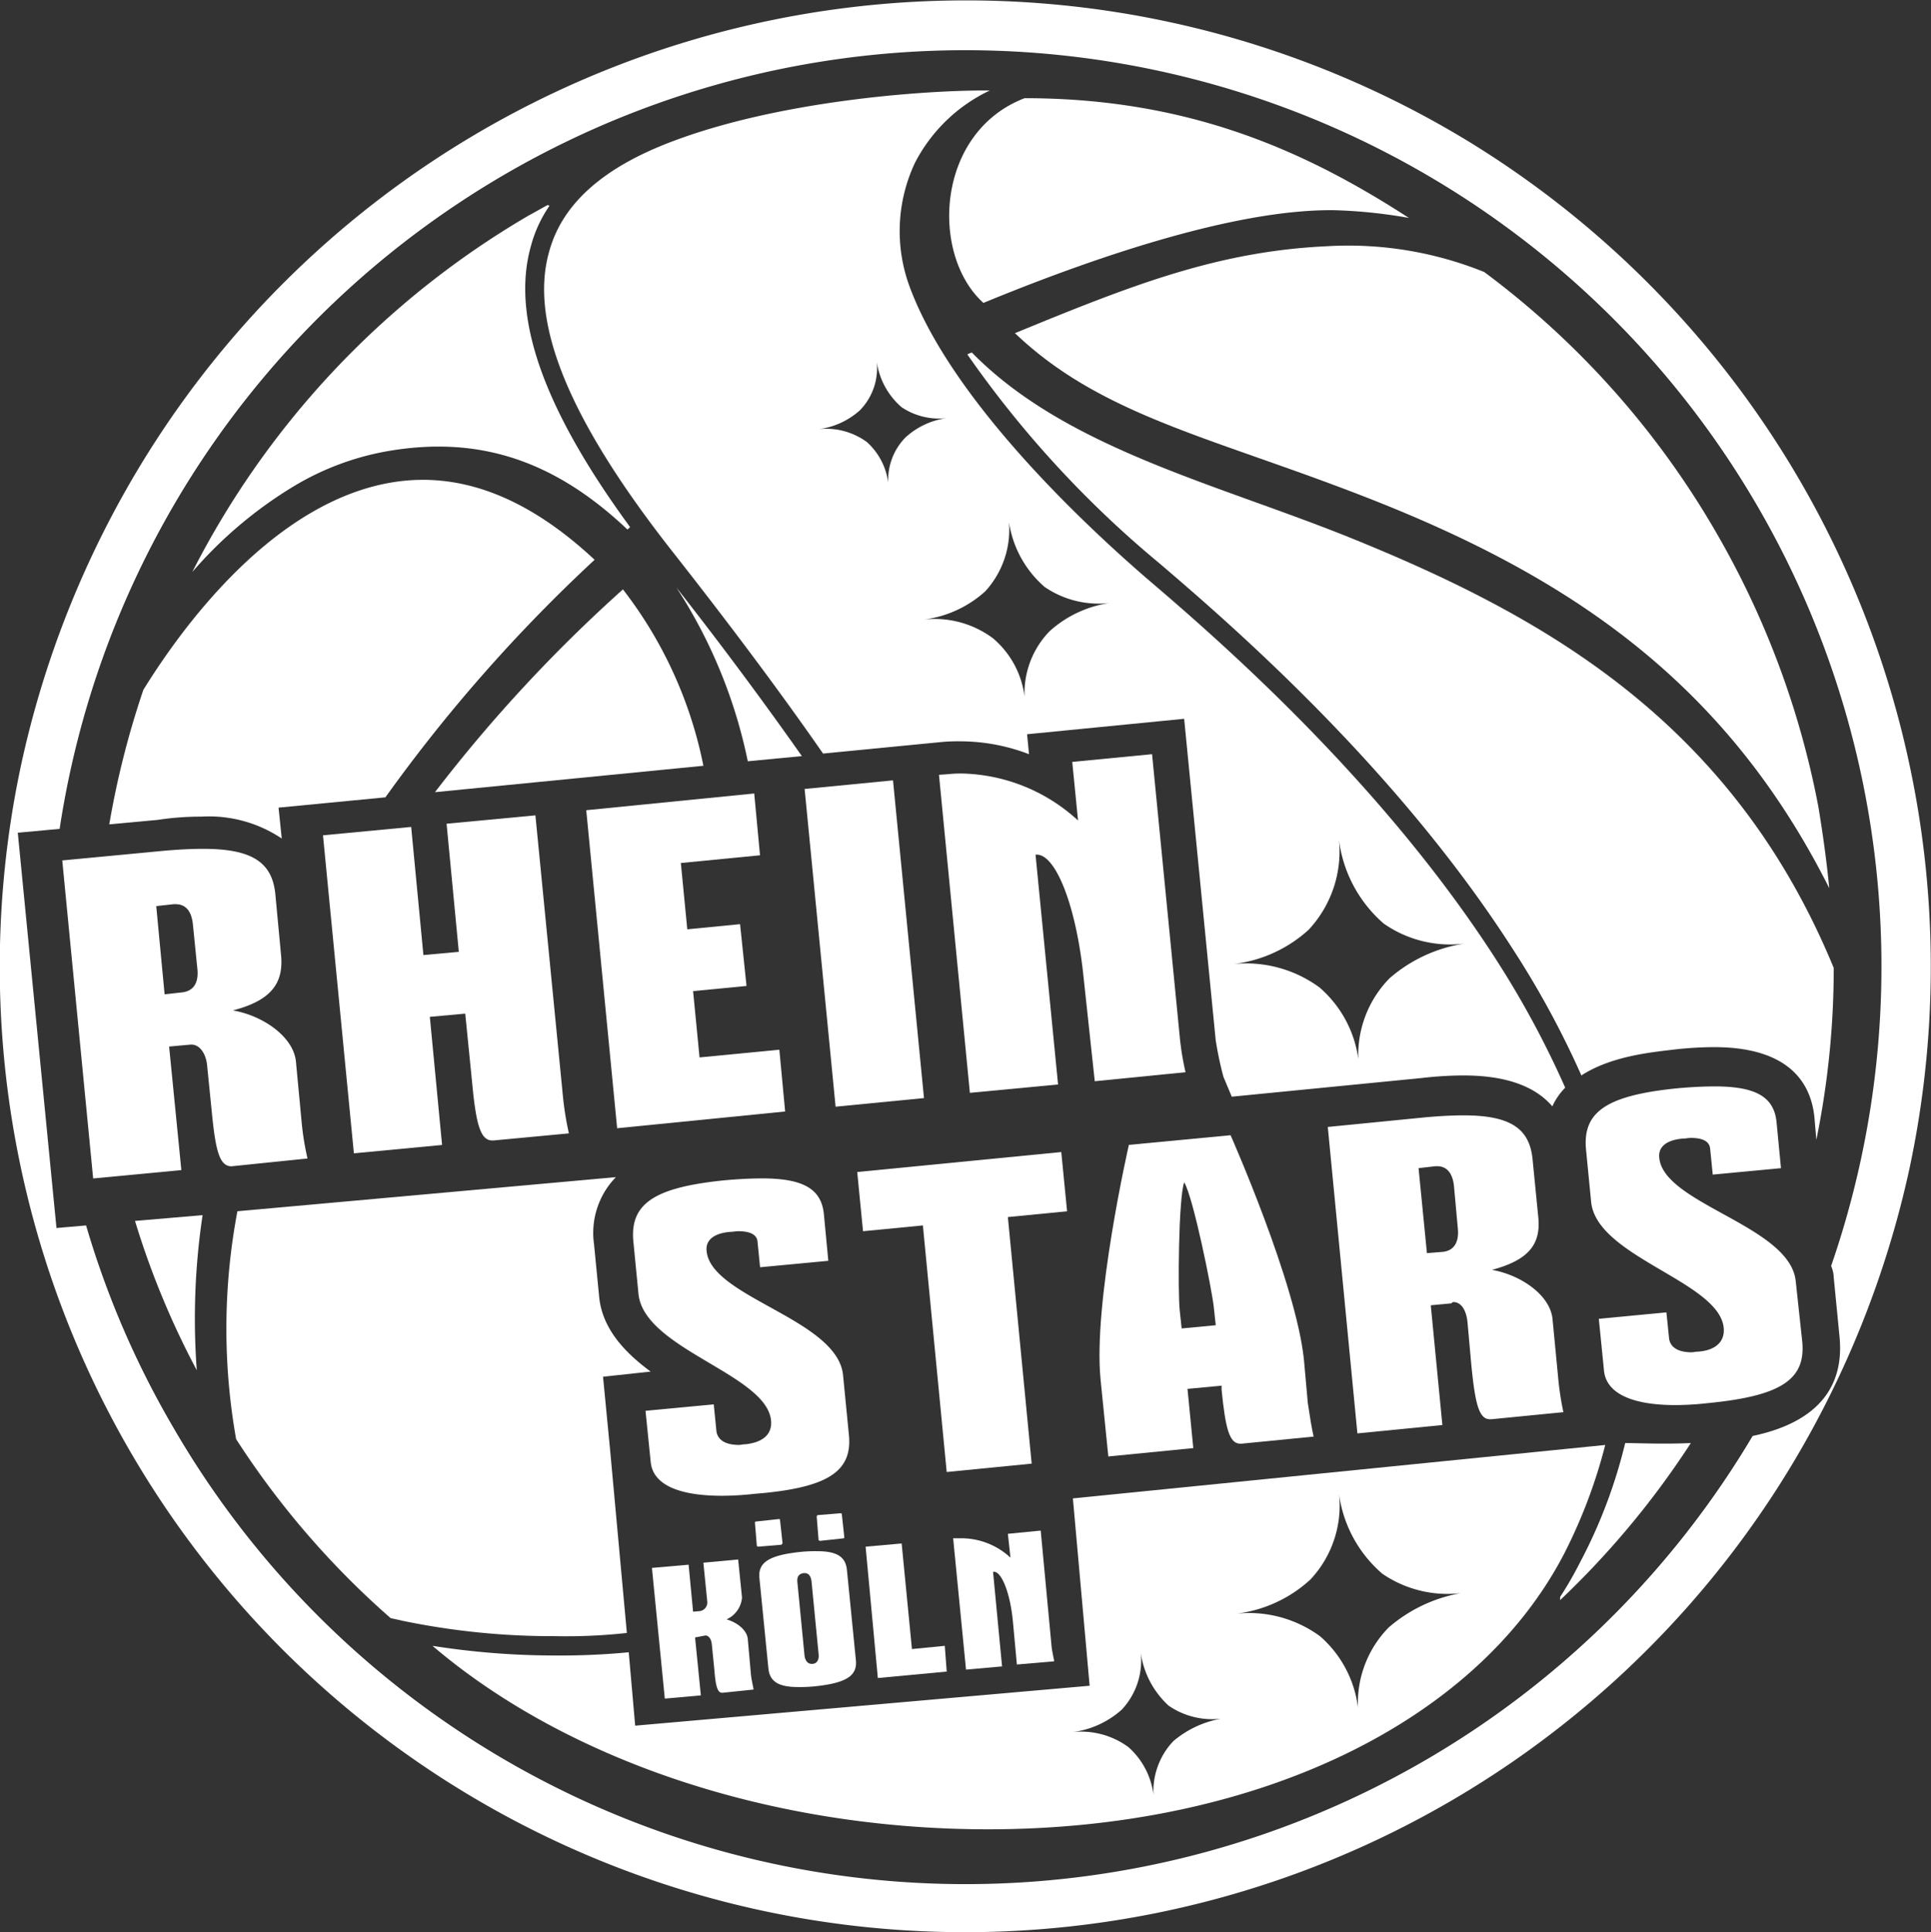
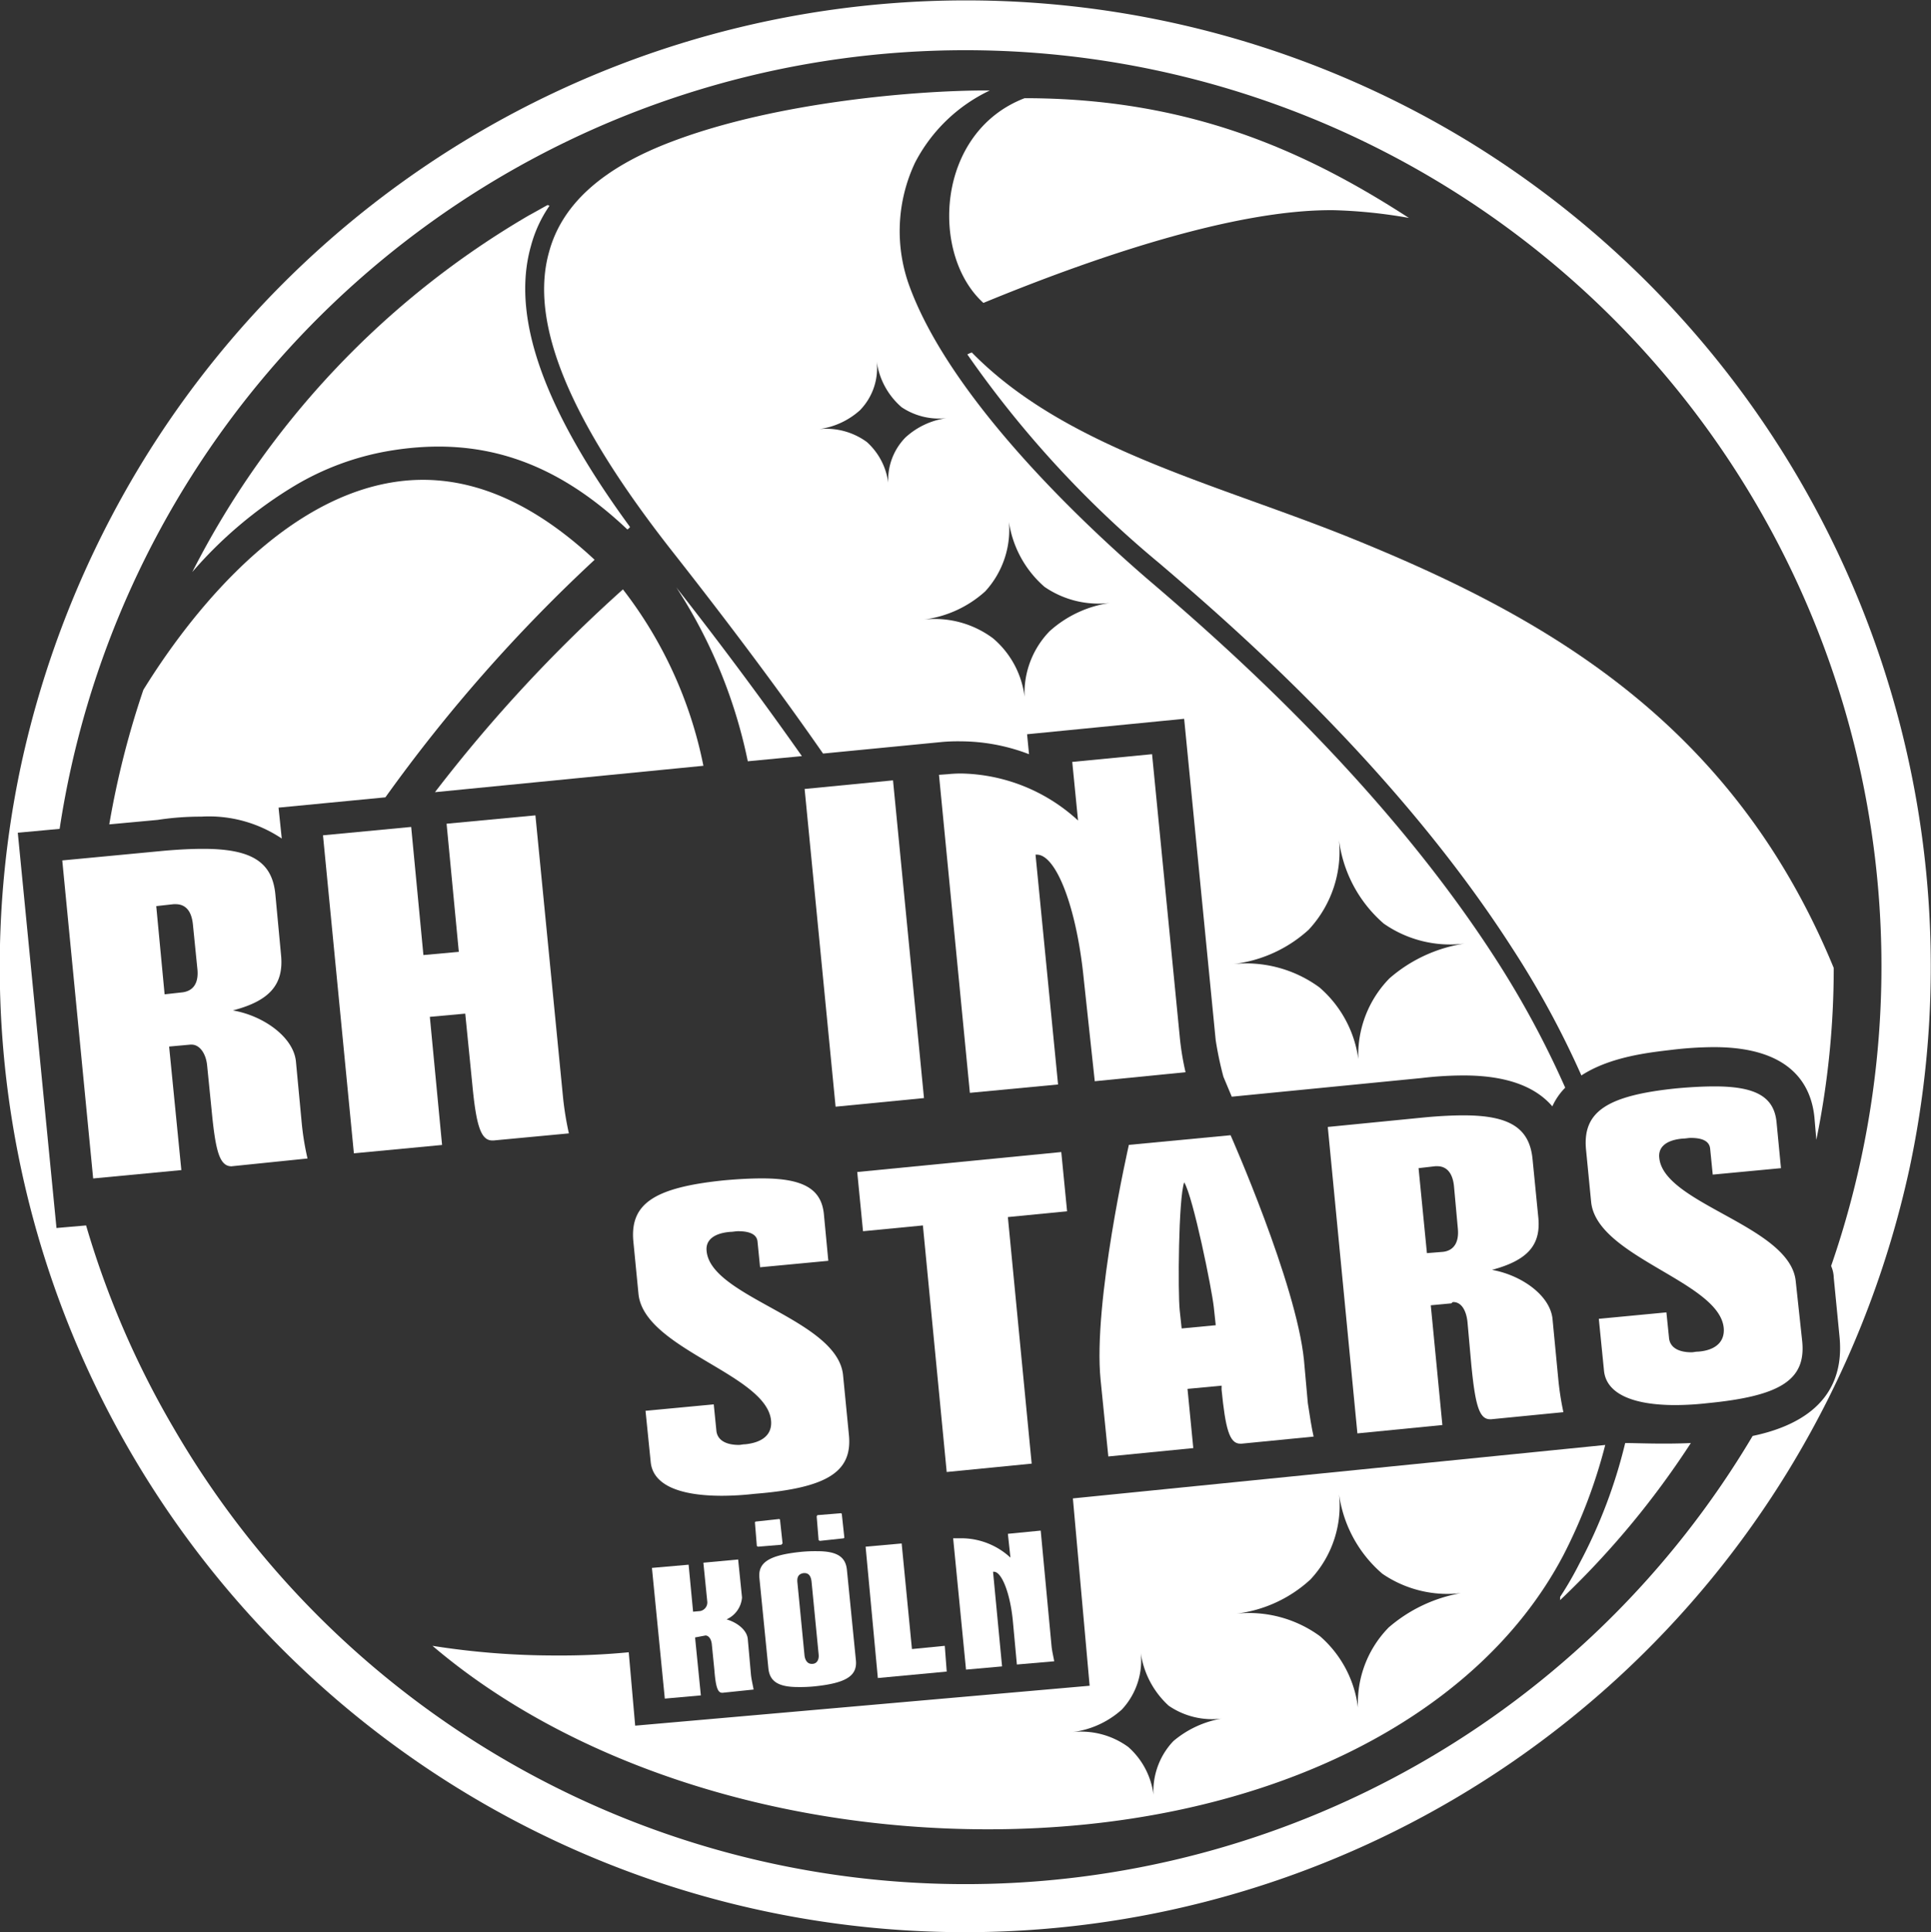
<svg xmlns="http://www.w3.org/2000/svg" width="129.754" height="129.809" viewBox="0 0 129.754 129.809">
  <rect x="0" y="0" width="129.754" height="129.809" fill="#333333" stroke="none" />
  <g id="Rheinstars_logo" transform="translate(-149.627 -275.849)">
    <path id="Path_822" data-name="Path 822" d="M172.785,373.011a8.777,8.777,0,0,1,5.407,1.471l-.216-2.076,7.18-.692a105.606,105.606,0,0,1,14.058-15.961c-4.542-4.239-9.083-5.969-13.668-5.19-8.132,1.384-14.274,10.078-16.653,13.928a58.889,58.889,0,0,0-2.292,9.04l3.244-.3A19.046,19.046,0,0,1,172.785,373.011Z" transform="translate(-9.632 -42.294)" fill="#fff" />
    <path id="Path_823" data-name="Path 823" d="M186.377,326.559a18.427,18.427,0,0,1,6.315-2.336c6.1-1.038,11.16.649,16.047,5.277.043-.043.13-.087.173-.173-5.8-7.915-8-14.1-6.661-18.859a8.7,8.7,0,0,1,1.254-2.725c-.043,0-.087-.043-.13-.043-.173.087-1.081.606-1.254.692A58.407,58.407,0,0,0,179.5,332.355,28.411,28.411,0,0,1,186.377,326.559Z" transform="translate(-16.952 -18.074)" fill="#fff" />
-     <path id="Path_824" data-name="Path 824" d="M211.7,489.324l-1.125-12.284h0l-.476-4.931,3.2-.346c-1.644-1.211-3.244-2.812-3.46-5.017l-.346-3.547a5.371,5.371,0,0,1,1.471-4.5l-25.433,2.292a42.4,42.4,0,0,0-.086,15.312,56.972,56.972,0,0,0,10.381,12.025l.779.173a49.552,49.552,0,0,0,10.251,1.038A37.305,37.305,0,0,0,211.7,489.324Z" transform="translate(-19.951 -103.761)" fill="#fff" />
    <path id="Path_825" data-name="Path 825" d="M263.135,378.432c-2.465-3.5-5.277-7.31-8.435-11.333a33.909,33.909,0,0,1,4.8,11.679Z" transform="translate(-59.625 -51.781)" fill="#fff" />
    <path id="Path_826" data-name="Path 826" d="M229.83,367.4a99.971,99.971,0,0,0-12.63,13.625l18.037-1.773A28.421,28.421,0,0,0,229.83,367.4Z" transform="translate(-38.345 -51.952)" fill="#fff" />
    <path id="Path_827" data-name="Path 827" d="M242.9,321.043c3.806,4.844,7.137,9.3,9.992,13.409l8-.779a12.149,12.149,0,0,1,1.254-.043,12.87,12.87,0,0,1,4.585.865l-.13-1.341,10.554-1.038,2.119,21.584a23.387,23.387,0,0,0,.519,2.465l.562,1.341,12.76-1.254a24.4,24.4,0,0,1,2.812-.173c3.114,0,4.931.865,5.969,2.076a4.321,4.321,0,0,1,.865-1.254,62.954,62.954,0,0,0-4.671-8.651c-7.742-12.025-18.729-21.54-23.444-25.563-3.806-3.287-13.019-11.765-15.917-19.551a10.764,10.764,0,0,1,.346-8.391A10.917,10.917,0,0,1,264.1,289.9h-.3c-4.455,0-13.928.735-21.021,3.417-4.715,1.773-7.44,4.239-8.3,7.44C233.129,305.558,235.9,312.176,242.9,321.043Zm42.648,25.217a7.715,7.715,0,0,0,1.99-6.185,8.911,8.911,0,0,0,3.028,5.8,7.789,7.789,0,0,0,5.45,1.341,9.949,9.949,0,0,0-5.061,2.336,7.345,7.345,0,0,0-2.033,6.142,7.724,7.724,0,0,0-2.682-5.536,8.337,8.337,0,0,0-5.839-1.557A9.069,9.069,0,0,0,285.553,346.26Zm-20.2-27.639a7.175,7.175,0,0,0,2.422,4.628,6.4,6.4,0,0,0,4.412,1.081,7.676,7.676,0,0,0-4.066,1.9,5.97,5.97,0,0,0-1.644,4.888,6.123,6.123,0,0,0-2.163-4.412,6.556,6.556,0,0,0-4.671-1.254,7.564,7.564,0,0,0,4.152-1.9A6.135,6.135,0,0,0,265.354,318.621Zm-9.948-7.267a4.053,4.053,0,0,0,1.081-3.374,4.969,4.969,0,0,0,1.687,3.2,4.514,4.514,0,0,0,3.028.735,5.116,5.116,0,0,0-2.768,1.3,4.064,4.064,0,0,0-1.125,3.374,4.459,4.459,0,0,0-1.471-3.071,4.639,4.639,0,0,0-3.2-.865A5.119,5.119,0,0,0,255.405,311.354Z" transform="translate(-47.959 -7.973)" fill="#fff" />
-     <path id="Path_828" data-name="Path 828" d="M170.6,464.989a55.844,55.844,0,0,0,4.152,10.035,46.862,46.862,0,0,1,.389-10.424Z" transform="translate(-11.901 -107.109)" fill="#fff" />
    <path id="Path_829" data-name="Path 829" d="M325.333,342.927c-9-3.59-18.9-5.969-25.131-12.327a2.109,2.109,0,0,0-.3.13,70.566,70.566,0,0,0,12.933,14.058c4.758,4.066,15.874,13.668,23.7,25.866a61.336,61.336,0,0,1,4.628,8.521c1.99-1.3,4.715-1.557,6.142-1.73a24.238,24.238,0,0,1,2.768-.173c5.19,0,6.531,2.552,6.748,4.715l.13,1.514a57.483,57.483,0,0,0,1.168-11.549C351.242,355.255,338.439,348.2,325.333,342.927Z" transform="translate(-85.274 -31.069)" fill="#fff" />
    <path id="Path_830" data-name="Path 830" d="M248.364,285.387a64.889,64.889,0,0,0-89.19,21.54,65.69,65.69,0,0,0-8.132,20.329h0A64.859,64.859,0,0,0,269.818,374.62a65.691,65.691,0,0,0,8.132-20.329A65.009,65.009,0,0,0,248.364,285.387Zm24.482,76.3.389,3.979c.433,4.455-2.941,6.056-5.839,6.661a61.514,61.514,0,0,1-106.145-.606,60.412,60.412,0,0,1-5.839-13.538l-1.99.173-2.6-26.558,2.812-.26a61.558,61.558,0,1,1,119.035,29.369A2.066,2.066,0,0,1,272.846,361.687Z" fill="#fff" />
-     <path id="Path_831" data-name="Path 831" d="M328.235,314.058c-7.31.346-13.063,2.6-20.935,5.839,5.8,5.536,13.149,6.964,23.487,10.986,13.8,5.363,24.265,12.457,31.229,26.3-.173-1.817-.433-3.677-.735-5.493a58.54,58.54,0,0,0-6.877-18.426,57.825,57.825,0,0,0-15.571-17.475A24.38,24.38,0,0,0,328.235,314.058Z" transform="translate(-89.473 -21.664)" fill="#fff" />
    <path id="Path_832" data-name="Path 832" d="M299.384,304.855c7.137-2.941,16.826-6.315,23.573-6.229a33.8,33.8,0,0,1,5.017.519c-7.007-4.542-14.836-8.045-25.823-8.045C296.183,293.392,295.793,301.611,299.384,304.855Z" transform="translate(-83.676 -8.654)" fill="#fff" />
    <path id="Path_833" data-name="Path 833" d="M396.369,500a34.149,34.149,0,0,1-3.071,8.088,23.307,23.307,0,0,1-1.3,2.249v.216A58.078,58.078,0,0,0,400.781,500C398.877,500.086,397.19,500,396.369,500Z" transform="translate(-137.537 -127.197)" fill="#fff" />
    <path id="Path_834" data-name="Path 834" d="M295.609,500.3l-35.771,3.59,1.125,12.587-30.537,2.682-.433-4.931a47.75,47.75,0,0,1-4.888.216,52.75,52.75,0,0,1-8.3-.649c9.083,7.742,22.838,12.327,37.328,12.327,17.864,0,32.7-7.05,38.669-18.426A35.079,35.079,0,0,0,295.609,500.3Zm-29.023,19.9a4.89,4.89,0,0,0-1.3,3.979,5.122,5.122,0,0,0-1.73-3.59,5.362,5.362,0,0,0-3.763-.995,6.092,6.092,0,0,0,3.331-1.514,4.827,4.827,0,0,0,1.254-3.979,5.934,5.934,0,0,0,1.9,3.72,5.173,5.173,0,0,0,3.547.865A6.8,6.8,0,0,0,266.585,520.2Zm14.447-7.613a7.233,7.233,0,0,0-1.99,5.926,7.588,7.588,0,0,0-2.6-5.364,8.083,8.083,0,0,0-5.623-1.514,8.919,8.919,0,0,0,4.974-2.292,7.253,7.253,0,0,0,1.9-5.969,8.575,8.575,0,0,0,2.941,5.58,7.751,7.751,0,0,0,5.277,1.3A10.1,10.1,0,0,0,281.032,512.584Z" transform="translate(-38.118 -127.367)" fill="#fff" />
    <path id="Path_835" data-name="Path 835" d="M170.719,429.024l5.061-.519a18.121,18.121,0,0,1-.389-2.379L175,421.974c-.173-1.644-2.206-3.071-4.239-3.417,2.509-.649,3.417-1.773,3.244-3.677l-.389-4.152c-.216-2.119-1.557-3.028-4.844-3.028-.779,0-1.644.043-2.638.13l-6.834.649,2.076,21.367,5.926-.562-.822-8.3,1.427-.13h.087c.519,0,.952.562,1.038,1.384l.3,2.985c.26,2.725.519,3.806,1.341,3.806Zm-3.374-11.679-1.168.13-.562-5.926,1.168-.13h.13c.692,0,1.081.476,1.168,1.384l.3,2.984C168.47,416.7,168.124,417.259,167.345,417.346Z" transform="translate(-5.489 -74.82)" fill="#fff" />
    <path id="Path_836" data-name="Path 836" d="M209.835,420.58c.26,2.725.562,3.763,1.341,3.763h.087l5.061-.476a20.993,20.993,0,0,1-.389-2.379l-1.86-18.988-5.969.562.822,8.608-2.379.216-.822-8.608-5.926.562,2.076,21.367,5.926-.562-.822-8.608,2.379-.216Z" transform="translate(-28.471 -71.869)" fill="#fff" />
-     <path id="Path_837" data-name="Path 837" d="M254.065,420.467l-.389-4.152-5.363.519-.433-4.455,3.59-.346-.433-4.152-3.547.346-.433-4.455,5.32-.519-.389-4.152L240.7,400.225l2.076,21.367Z" transform="translate(-51.68 -69.94)" fill="#fff" />
    <rect id="Rectangle_3505" data-name="Rectangle 3505" width="5.969" height="21.454" transform="matrix(0.995, -0.097, 0.097, 0.995, 203.694, 328.858)" fill="#fff" />
    <path id="Path_838" data-name="Path 838" d="M305.967,414.973l6.1-.606a18.121,18.121,0,0,1-.389-2.379L309.817,393l-5.363.519.389,3.936A11.9,11.9,0,0,0,297.1,394.3a8,8,0,0,0-.995.043l-.606.043,2.076,21.367,5.926-.562-1.514-15.442h.086c1.3,0,2.682,3.547,3.158,8.391Z" transform="translate(-82.777 -66.479)" fill="#fff" />
    <path id="Path_839" data-name="Path 839" d="M262.466,476.115l-.389-3.979c-.346-3.763-8.867-5.234-9.17-8.348-.087-.735.476-1.211,1.6-1.3.173,0,.346-.043.519-.043.779,0,1.254.216,1.3.692l.173,1.73,4.585-.433-.3-3.158c-.173-1.644-1.341-2.379-4.152-2.379-.735,0-1.6.043-2.552.13-4.671.476-6.315,1.557-6.1,4.066l.346,3.547c.346,3.72,8.608,5.407,8.91,8.521.087.908-.519,1.471-1.73,1.6-.173,0-.3.043-.433.043-.908,0-1.471-.346-1.514-.995l-.173-1.73-4.585.433.346,3.417c.13,1.514,1.817,2.292,4.8,2.292a19.881,19.881,0,0,0,2.163-.13C260.995,479.705,262.725,478.624,262.466,476.115Z" transform="translate(-55.798 -103.874)" fill="#fff" />
    <path id="Path_840" data-name="Path 840" d="M296.511,454.8,282.8,456.141l.389,3.979,4.023-.389,1.6,16.566,5.71-.562-1.6-16.566,3.979-.389Z" transform="translate(-75.571 -101.548)" fill="#fff" />
    <path id="Path_841" data-name="Path 841" d="M328.636,469.285c.26,2.6.519,3.633,1.254,3.633h.087l4.844-.476c-.13-.562-.26-1.384-.389-2.249l-.26-2.9c-.519-5.147-4.931-15.1-4.931-15.1l-6.834.649s-2.422,10.6-1.9,15.788l.519,5.147,5.71-.562-.389-3.979,2.292-.216Zm-2.682-4.109-.13-1.211c-.13-1.211-.086-7.526.3-8.608.606.995,1.86,7.18,1.99,8.391l.13,1.211Z" transform="translate(-96.925 -100.072)" fill="#fff" />
    <path id="Path_842" data-name="Path 842" d="M364.335,461.644c.519,0,.865.519.952,1.341l.26,2.9c.26,2.638.519,3.633,1.254,3.633h.087l4.844-.476a19.275,19.275,0,0,1-.346-2.249L371,462.768c-.173-1.6-2.119-2.941-4.066-3.287,2.422-.649,3.287-1.687,3.114-3.5L369.655,452c-.216-2.033-1.514-2.9-4.628-2.9-.735,0-1.6.043-2.552.13l-6.575.649,1.99,20.589,5.71-.562-.779-8.045,1.384-.13C364.291,461.644,364.291,461.644,364.335,461.644Zm-1.773-3.287-.562-5.71,1.125-.13h.13c.649,0,1.038.476,1.125,1.341l.26,2.855c.086.908-.26,1.471-.995,1.557Z" transform="translate(-117.052 -98.313)" fill="#fff" />
    <path id="Path_843" data-name="Path 843" d="M410.076,457.706c-.346-3.72-8.867-5.19-9.17-8.3-.087-.735.476-1.211,1.6-1.3.173,0,.346-.043.519-.043.779,0,1.254.216,1.3.735l.173,1.73,4.585-.433-.3-3.114c-.173-1.644-1.341-2.379-4.152-2.379-.735,0-1.6.043-2.552.13-4.671.476-6.315,1.557-6.1,4.066l.346,3.547c.346,3.72,8.608,5.363,8.91,8.478.087.908-.519,1.514-1.73,1.6-.173,0-.3.043-.433.043-.908,0-1.471-.346-1.514-.995l-.173-1.687-4.542.433.346,3.46c.13,1.514,1.817,2.336,4.8,2.336a19.888,19.888,0,0,0,2.163-.13c4.888-.476,6.618-1.557,6.358-4.152Z" transform="translate(-139.783 -95.76)" fill="#fff" />
    <path id="Path_844" data-name="Path 844" d="M254.49,523.2c.216,0,.389.216.433.562l.173,1.73c.087,1.125.216,1.557.519,1.557h.043l2.076-.216c-.043-.26-.13-.606-.173-.952l-.216-2.422c-.043-.606-.692-1.125-1.427-1.341a1.763,1.763,0,0,0,1.038-1.471l-.26-2.552-2.336.216.26,2.6a.588.588,0,0,1-.476.649l-.476.043-.3-3.158-2.465.216.865,8.781,2.422-.216-.389-3.893.692-.13Z" transform="translate(-57.469 -137.468)" fill="#fff" />
    <path id="Path_845" data-name="Path 845" d="M270.187,525.927a9.785,9.785,0,0,0,1.081-.043c2.119-.216,2.9-.692,2.811-1.73l-.606-6.1c-.087-.865-.649-1.254-1.99-1.254a9.8,9.8,0,0,0-1.081.043c-2.119.216-2.9.692-2.812,1.73l.606,6.1C268.284,525.537,268.846,525.927,270.187,525.927Zm.389-7.656h.043c.3,0,.433.216.476.562l.476,4.888c.043.389-.13.649-.433.649H271.1c-.26,0-.433-.216-.476-.562l-.476-4.888C270.1,518.53,270.23,518.314,270.576,518.271Z" transform="translate(-66.937 -136.73)" fill="#fff" />
    <path id="Path_846" data-name="Path 846" d="M287.214,522.694l-.692-7.094-2.422.216.822,8.824,4.628-.433-.13-1.73Z" transform="translate(-76.308 -136.049)" fill="#fff" />
    <path id="Path_847" data-name="Path 847" d="M301.723,519.785l.26,2.812,2.509-.216c-.043-.259-.13-.606-.173-.952l-.735-7.829-2.206.216.173,1.6a4.873,4.873,0,0,0-3.2-1.3H297.7l.865,8.824,2.422-.216-.606-6.358h.043C300.944,516.325,301.55,517.8,301.723,519.785Z" transform="translate(-84.026 -134.914)" fill="#fff" />
    <path id="Path_848" data-name="Path 848" d="M267.116,513.66l1.557-.13.087-.087-.173-1.6-.043-.043-1.6.173-.043.043.13,1.6Z" transform="translate(-66.548 -133.893)" fill="#fff" />
    <path id="Path_849" data-name="Path 849" d="M276.543,511.03l-.043.086.13,1.6.087.043,1.6-.173.043-.043-.173-1.6-.043-.043Z" transform="translate(-71.996 -133.382)" fill="#fff" />
  </g>
</svg>